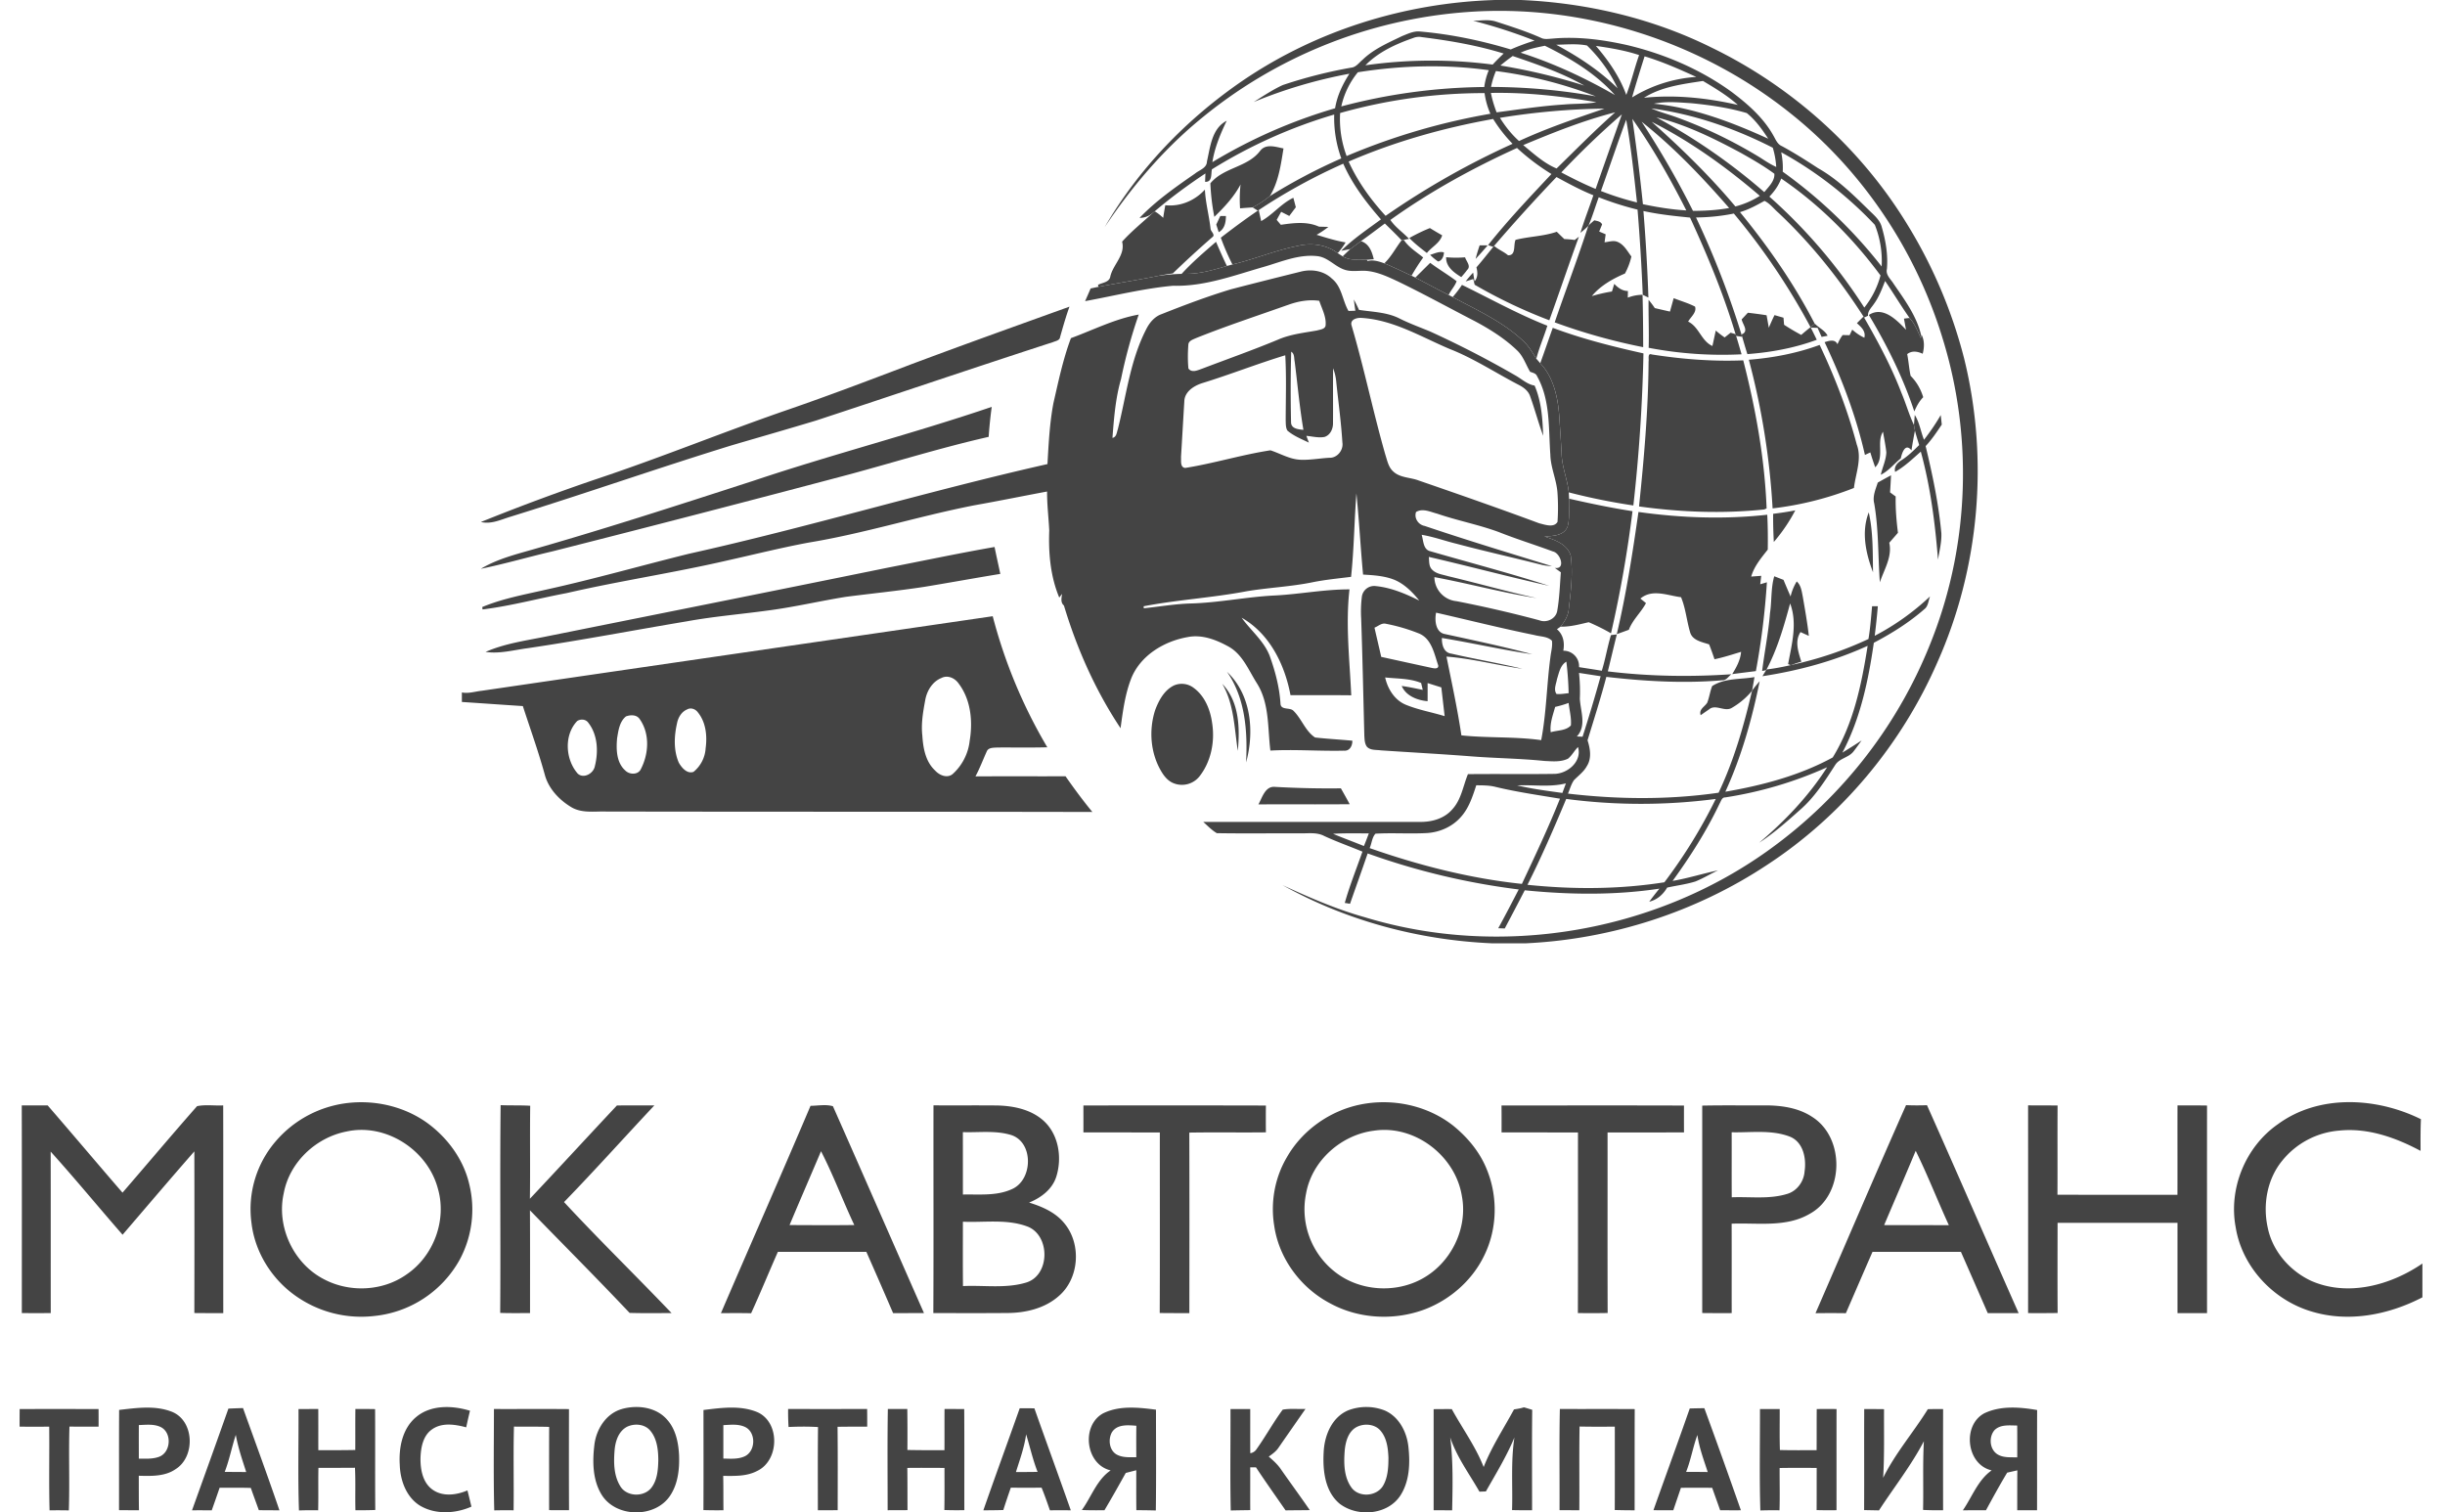
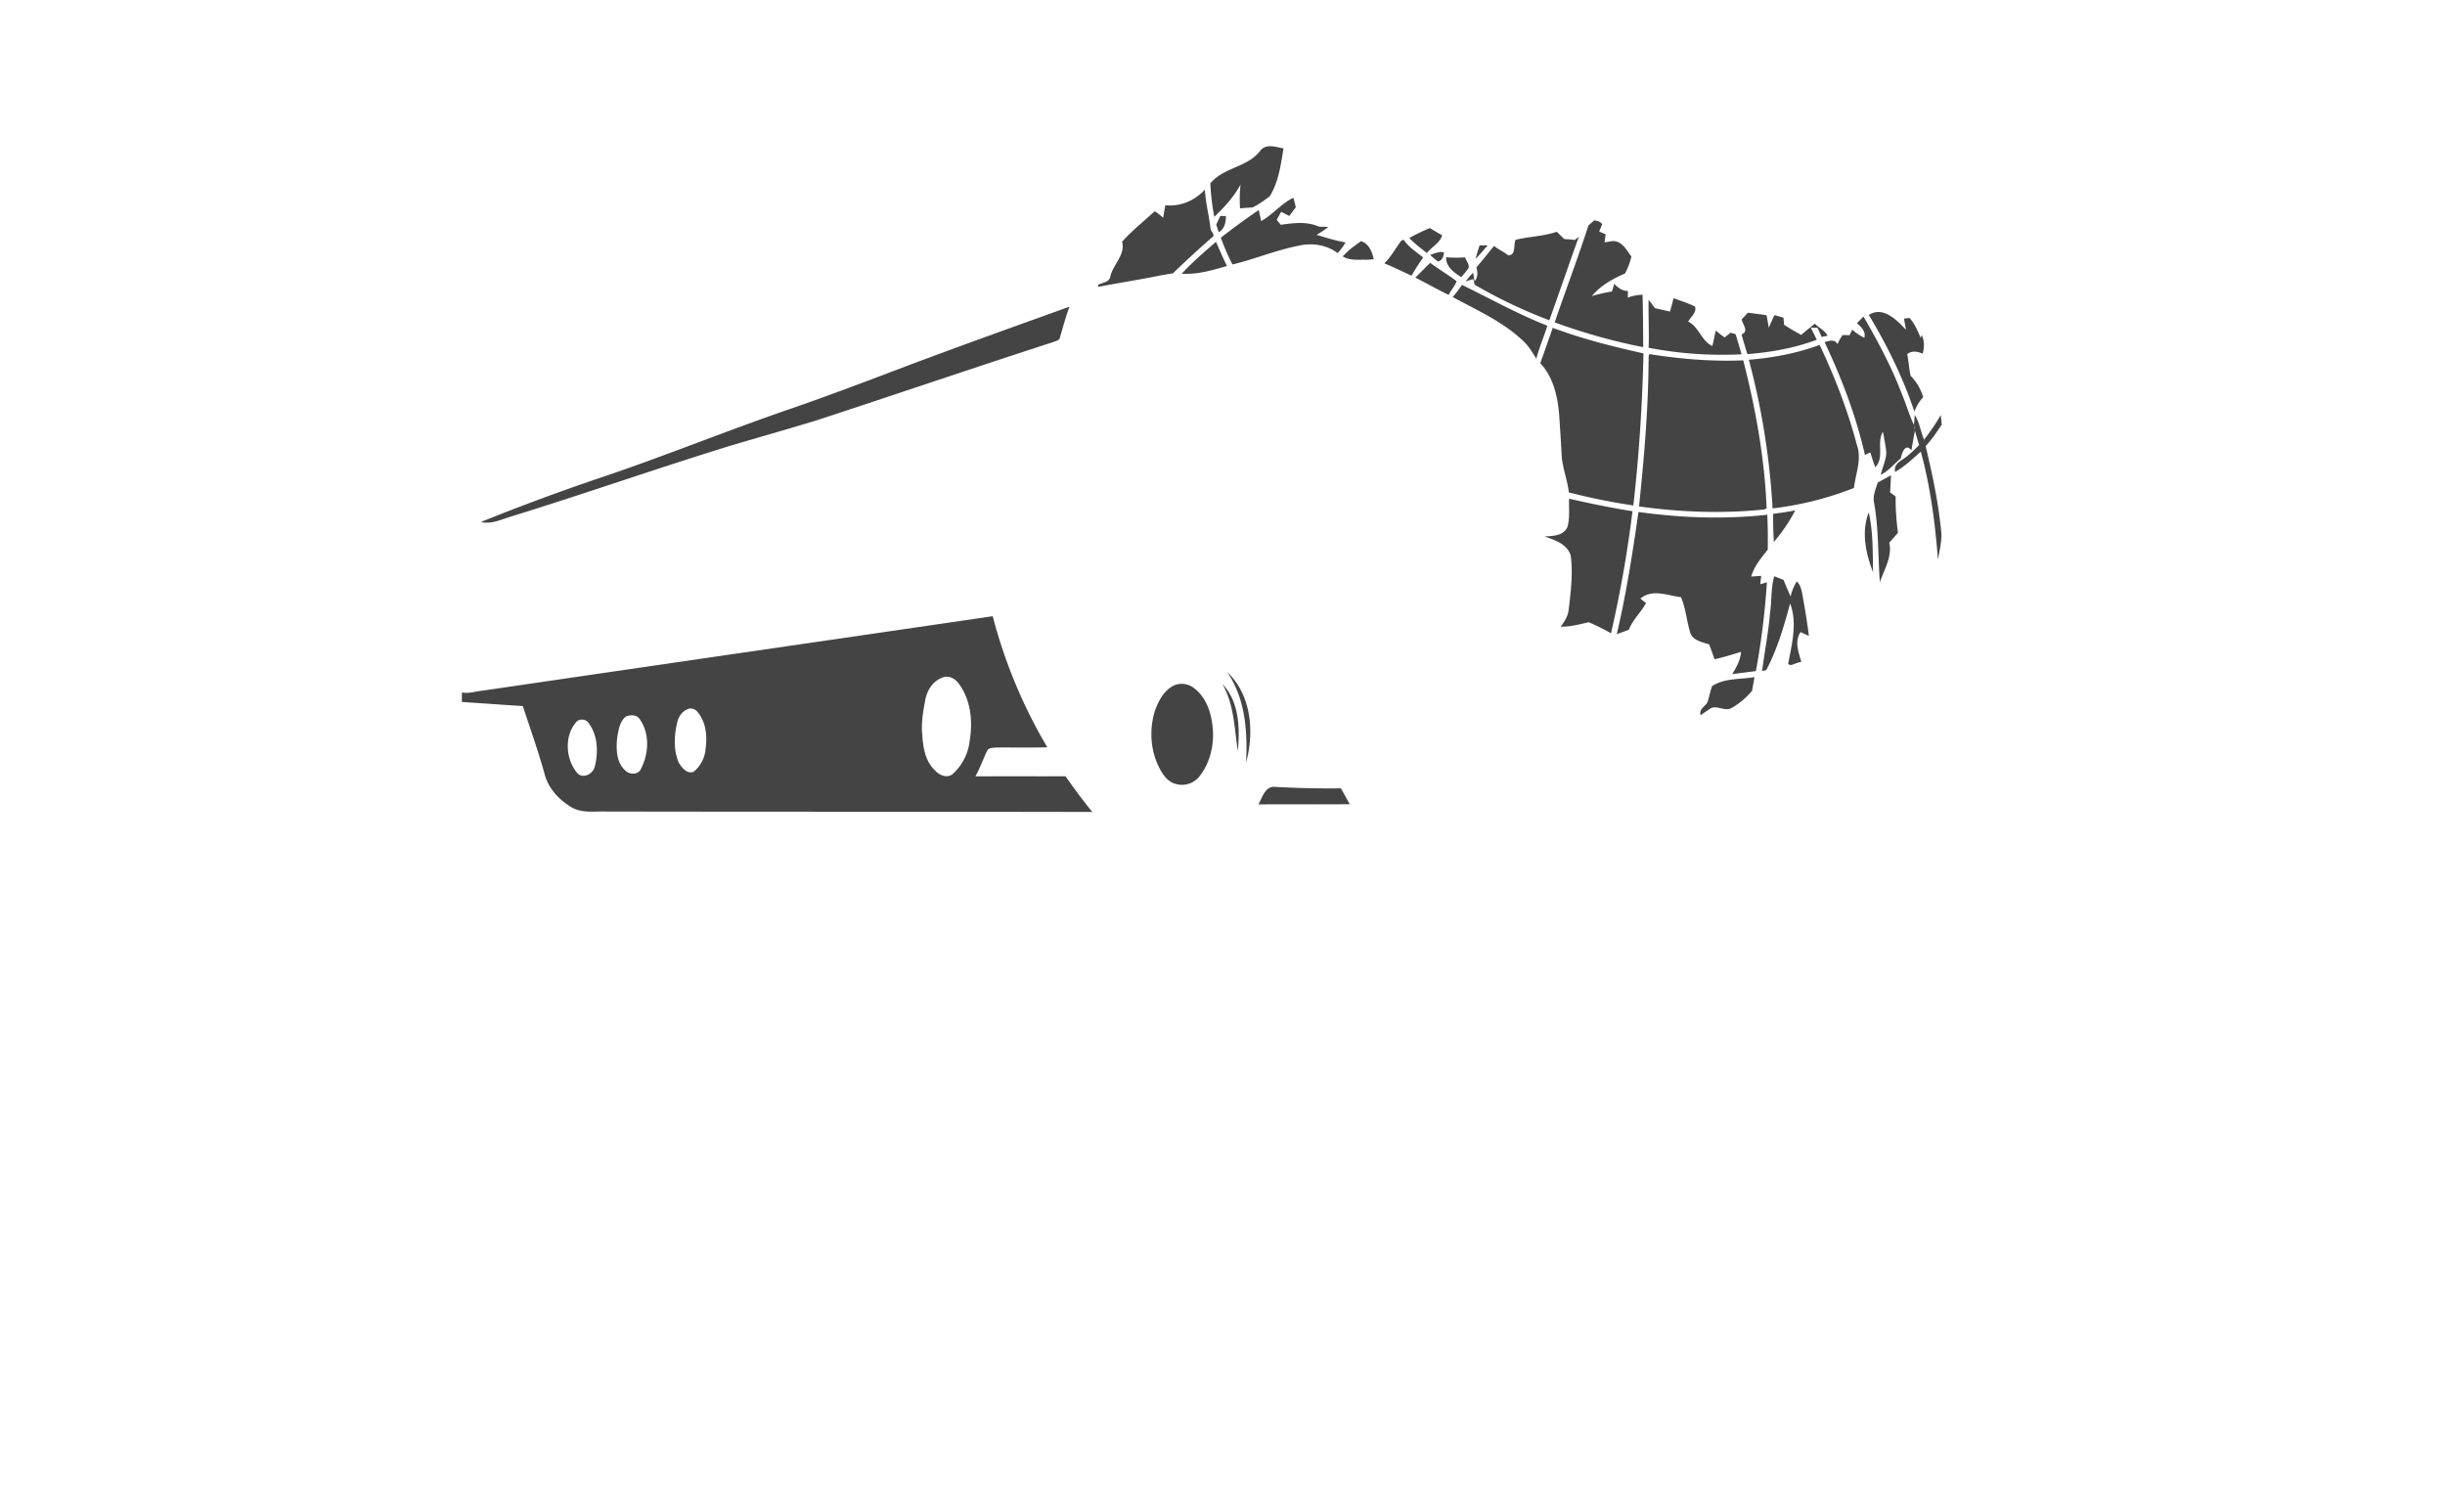
<svg xmlns="http://www.w3.org/2000/svg" width="97" height="60" fill="none">
-   <path d="M13.362 43.83c1.233-.264 2.58-.013 3.606.733.794.586 1.417 1.433 1.645 2.402a4.207 4.207 0 01-.367 2.994 4.374 4.374 0 01-3.386 2.248 4.503 4.503 0 01-3.154-.813c-.94-.67-1.598-1.734-1.73-2.885a4.12 4.12 0 01.968-3.238 4.426 4.426 0 012.418-1.44zm.385 1.06c-1.213.235-2.263 1.22-2.49 2.449-.296 1.317.377 2.772 1.572 3.399 1.018.55 2.345.497 3.295-.174 1.08-.727 1.612-2.16 1.247-3.412-.404-1.527-2.061-2.606-3.624-2.262zm40.23-1.072c1.277-.257 2.668.038 3.693.854.558.457 1.036 1.031 1.309 1.705.449 1.08.427 2.354-.084 3.408-.463.982-1.33 1.752-2.335 2.147-1.218.47-2.644.402-3.793-.227-1.163-.61-2.032-1.78-2.217-3.087-.149-.92.024-1.89.497-2.695.611-1.082 1.715-1.86 2.93-2.105zm.546 1.037c-1.299.156-2.468 1.18-2.705 2.482a3.154 3.154 0 001.147 3.125c.968.762 2.39.86 3.464.264 1.141-.626 1.815-2 1.566-3.286-.26-1.587-1.864-2.82-3.472-2.585zm35.834-.245c1.634-1.21 3.929-1.08 5.688-.209-.019.419-.016.839-.014 1.257-.986-.529-2.099-.924-3.234-.804a3.238 3.238 0 00-2.253 1.191c-.601.73-.777 1.742-.578 2.653.185.928.868 1.714 1.714 2.112 1.456.647 3.161.182 4.424-.683v1.341c-1.335.694-2.934 1.01-4.398.562-1.516-.448-2.758-1.767-3.01-3.342-.289-1.532.386-3.182 1.66-4.078zM.863 43.855c.343-.002.685 0 1.027-.002.996 1.15 1.976 2.314 2.97 3.463.988-1.142 1.96-2.3 2.958-3.432.337-.07.692-.012 1.037-.03.006 2.747 0 5.495.003 8.242-.383-.002-.766 0-1.148-.005.005-2.138.005-4.275 0-6.413-.96 1.095-1.9 2.204-2.847 3.307-.957-1.095-1.88-2.22-2.853-3.298.005 2.135 0 4.27.003 6.406a87.69 87.69 0 01-1.147 0c0-2.747.005-5.492-.003-8.239zm18.981 8.231c.022-2.747-.014-5.496.017-8.242.39.017.783 0 1.174.024-.017 1.229.005 2.46-.012 3.689 1.157-1.227 2.297-2.47 3.452-3.7.494-.005.99 0 1.486-.004-1.198 1.276-2.365 2.58-3.584 3.836 1.388 1.497 2.854 2.924 4.265 4.403-.556.002-1.11.01-1.664-.006-1.299-1.375-2.636-2.714-3.953-4.07.007 1.36.003 2.718.003 4.078-.395-.002-.79.006-1.184-.008zm12.312-8.216c.292-.001.608-.067.889.017 1.21 2.732 2.405 5.473 3.612 8.207-.41 0-.818 0-1.225.002-.35-.813-.703-1.624-1.062-2.433-1.17.001-2.34.004-3.509 0-.358.81-.693 1.63-1.062 2.437-.4-.01-.8-.006-1.198-.003 1.18-2.745 2.388-5.477 3.555-8.227zm.416 1.802c-.414.977-.837 1.95-1.248 2.929.856.004 1.712.01 2.568-.001-.457-.969-.829-1.978-1.32-2.928zm4.462-1.82c.847.006 1.694-.004 2.542.005.623.016 1.283.15 1.773.56.642.535.8 1.485.56 2.255-.156.508-.608.847-1.082 1.037.532.164 1.07.398 1.422.851.659.821.563 2.165-.244 2.857-.553.49-1.314.67-2.038.673-.98.009-1.96.003-2.939.004.014-2.748.001-5.494.006-8.242zm1.166 1.062l.001 2.476c.652-.014 1.345.066 1.955-.219.835-.373.857-1.893-.075-2.152-.61-.177-1.256-.083-1.88-.105zm.001 3.554c0 .851-.006 1.703.003 2.554.824-.04 1.676.102 2.48-.132.994-.269.996-1.923.04-2.244-.809-.29-1.684-.139-2.523-.178zm4.781-4.612c2.413 0 4.827-.004 7.24.003a43.34 43.34 0 000 1.064c-1.013.012-2.026-.007-3.039.01.008 2.388.005 4.776.002 7.163-.392-.002-.784 0-1.176-.006.012-2.388.002-4.775.005-7.163l-3.032-.001c.002-.357 0-.714 0-1.07zm16.588 0c2.412.002 4.825-.005 7.238.004 0 .354-.002.71.001 1.065-1.01.004-2.022.001-3.033.002.003 2.388-.005 4.776.004 7.163a35.77 35.77 0 01-1.181.002c.009-2.387.002-4.776.004-7.164-1.01-.003-2.022 0-3.032-.003.002-.356.002-.713-.002-1.07zm7.962.006c.831-.017 1.662-.004 2.493-.009.646 0 1.325.094 1.874.46 1.304.828 1.27 3.083-.093 3.837-.94.557-2.07.355-3.107.397.004 1.181 0 2.364.002 3.547-.391.002-.78.002-1.169-.003v-8.229zM68.7 44.92c.004.86-.003 1.72.003 2.58.726-.03 1.476.084 2.184-.13.4-.11.678-.492.706-.899.076-.51-.05-1.163-.583-1.377-.735-.284-1.543-.155-2.31-.174zm3.326 7.179c1.197-2.752 2.374-5.514 3.592-8.255.276.012.553.013.831.002 1.225 2.743 2.419 5.501 3.636 8.249H78.86c-.354-.81-.708-1.621-1.064-2.43h-3.509c-.354.81-.704 1.622-1.056 2.433a41.436 41.436 0 00-1.206 0zm3.975-6.444c-.41.986-.835 1.965-1.252 2.947.855.006 1.71 0 2.568.005-.45-.98-.84-1.986-1.316-2.952zm4.458-1.803c.39.005.78.002 1.171.005-.008 1.18.001 2.36-.005 3.54 1.587.007 3.173.002 4.76.003.004-1.182-.002-2.364.002-3.545.39 0 .78-.003 1.172.004-.002 2.746 0 5.491 0 8.237h-1.172v-3.582H81.63c-.002 1.192-.006 2.385.002 3.576-.392.006-.782.006-1.172.004.002-2.748.001-5.494 0-8.242zm-20.002 11.98c.11.03.215.064.33.098-.015 1.328-.004 2.656-.005 3.985-.266.002-.53 0-.794-.006.03-.96-.054-1.926.093-2.88-.311.748-.734 1.437-1.132 2.14l-.255.009c-.404-.71-.902-1.372-1.16-2.154.121.96.096 1.928.077 2.893l-.735-.002c0-1.337.002-2.673 0-4.01.239-.003.479-.004.72-.003.42.767.944 1.481 1.265 2.299.315-.805.794-1.528 1.203-2.285.13-.023.263-.04.393-.084zM.78 55.901c1.043-.004 2.086-.002 3.13 0 .002.232.002.466.001.698-.386.002-.77.002-1.156-.003-.034 1.108.012 2.217-.024 3.325a19.51 19.51 0 00-.765-.002c-.029-1.107-.002-2.214-.014-3.32-.392.003-.784.003-1.174 0-.001-.232 0-.465.002-.698zm3.946.034c.682-.077 1.406-.186 2.066.063.919.337.974 1.787.176 2.286-.425.296-.97.275-1.462.263.002.455-.001.911.007 1.368a71.7 71.7 0 01-.791-.004c.002-1.325-.003-2.65.004-3.976zm.782.601c-.002.444-.001.888 0 1.332.27.001.55.022.807-.075.47-.177.514-.961.057-1.18-.27-.127-.577-.086-.864-.077zm3.552-.652c.194-.01.388-.017.581-.022.485 1.35.982 2.697 1.445 4.056l-.817-.005c-.106-.295-.216-.588-.318-.883-.413-.013-.826-.005-1.238-.007-.102.3-.206.598-.313.896a40.79 40.79 0 00-.782-.002c.483-1.344.969-2.687 1.443-4.033zm-.146 2.511c.284 0 .57.002.854.005-.157-.487-.324-.971-.413-1.476-.159.485-.255.992-.44 1.471zm2.929-2.495l.784-.001c.003.545 0 1.09.002 1.634.489 0 .978.002 1.466-.008.003-.542-.002-1.085.004-1.627.26-.001.52 0 .782.005.008 1.334-.004 2.668.007 4.002-.262.01-.525.012-.787.01-.015-.56.01-1.124-.018-1.685-.484.004-.968.004-1.45.003-.012.562.003 1.123-.01 1.684-.254-.004-.51-.003-.762.006-.046-1.34-.011-2.682-.018-4.022zm4.646.336c.586-.512 1.452-.483 2.157-.268-.054.22-.103.438-.15.658-.438-.117-.96-.2-1.353.079-.359.246-.445.715-.46 1.122-.01.461.082 1 .49 1.28.403.28.943.205 1.372.022.055.214.106.427.158.643-.645.285-1.447.326-2.062-.052-.531-.344-.762-.997-.781-1.605-.042-.672.096-1.419.629-1.88zm3.107-.337c.992.004 1.985-.006 2.977.004-.002 1.337-.005 2.674.002 4.01-.264.002-.528 0-.79-.002.001-1.1-.003-2.201.002-3.302-.466-.016-.931-.004-1.397-.012-.029 1.106 0 2.213-.014 3.32a22.564 22.564 0 00-.768.003c-.034-1.34-.013-2.681-.012-4.021zm5.072.001c.609-.172 1.357-.083 1.792.415.347.381.454.91.48 1.409.02.537-.035 1.105-.327 1.57-.576.948-2.19.94-2.757-.015-.346-.582-.354-1.295-.276-1.948.07-.622.46-1.25 1.088-1.43zm.214.701c-.338.173-.466.566-.498.92-.04.479-.04.999.215 1.424.244.44.946.465 1.247.073.236-.311.262-.72.271-1.097-.004-.397-.048-.832-.31-1.152-.217-.273-.624-.309-.925-.168zm3.028-.663c.701-.085 1.45-.194 2.125.081.921.394.89 1.917.006 2.336-.415.22-.897.201-1.35.197.011.454.004.908.01 1.363-.266.004-.53.002-.794-.006.007-1.323.002-2.648.002-3.971zm.787.6v1.327c.29.005.598.035.868-.099.427-.222.428-.968-.024-1.162-.266-.117-.564-.079-.844-.065zm2.57-.639c1.044 0 2.09.003 3.134-.002.004.235.004.468.003.703-.392 0-.784-.002-1.176.005.011 1.102.006 2.204.005 3.307a42.98 42.98 0 01-.786.002c0-1.1-.007-2.2.006-3.299-.39-.025-.78-.02-1.169-.003a9.67 9.67 0 01-.017-.713zm3.956 0h.772c.007.54.008 1.083.004 1.625.49.01.98.01 1.47.01.004-.546-.001-1.091.003-1.637l.781.004c.01 1.337.002 2.674.005 4.01-.266.006-.53.004-.793-.005.01-.557.005-1.113.005-1.67-.492-.002-.983-.006-1.474 0 .007.558.004 1.116.007 1.675l-.788.003c0-1.338-.014-2.677.008-4.015zm5.232-.029c.193 0 .387 0 .582.002.477 1.35.97 2.694 1.444 4.045a56.995 56.995 0 00-.828 0c-.105-.302-.209-.603-.331-.898a46.78 46.78 0 01-1.22 0c-.103.295-.203.59-.298.887-.265.009-.53.01-.792.012.472-1.353.965-2.697 1.443-4.048zm.254 1.033c-.07.515-.25 1.003-.404 1.497.285 0 .572-.003.859-.006-.191-.486-.302-.995-.455-1.491zm3.045-.827c.65-.326 1.411-.24 2.107-.15 0 1.333.012 2.665-.006 3.998-.26-.008-.516-.01-.773-.012-.006-.528-.003-1.056-.003-1.584l-.417.107c-.277.496-.555.992-.845 1.48-.3.002-.6.004-.897-.009.379-.522.59-1.197 1.142-1.572-.994-.232-1.179-1.768-.308-2.258zm.357.748c-.15.274-.11.689.17.869.239.144.528.117.799.12-.002-.417-.004-.834.002-1.25-.334-.026-.767-.068-.97.261zm4.706-.924h.783c.002.584-.003 1.168.002 1.752a.347.347 0 00.238-.145c.367-.515.673-1.073 1.048-1.582.296-.054.603-.016.904-.029-.356.513-.714 1.023-1.068 1.536-.098.15-.247.253-.389.355.177.154.355.312.486.508.377.54.768 1.072 1.142 1.615-.321.005-.641.005-.96.01-.395-.568-.794-1.132-1.176-1.708h-.228c.004.565-.003 1.131.002 1.698-.259.004-.517.007-.774.014-.029-1.34-.005-2.682-.01-4.023zm4.681.047a2.013 2.013 0 011.428.006c.582.246.9.878.953 1.482.068.64.037 1.341-.323 1.897-.506.774-1.699.865-2.405.327-.589-.488-.677-1.323-.638-2.036.026-.67.327-1.408.985-1.676zm.37.645c-.363.156-.482.579-.518.937-.04.5-.041 1.057.264 1.483.294.41.996.36 1.254-.066.197-.337.215-.744.215-1.125-.015-.362-.062-.754-.299-1.044-.211-.271-.616-.317-.917-.185zm8.016-.695c.99.006 1.98-.002 2.97.005-.006 1.338-.001 2.676-.004 4.015a30.333 30.333 0 01-.788-.011c.005-1.103.002-2.205.002-3.308-.467.004-.933.006-1.398-.004-.019 1.107-.002 2.213-.01 3.32-.262 0-.524 0-.785-.003.007-1.337-.016-2.676.013-4.014zm5.152-.019c.192-.006.385-.009.58-.012a284.18 284.18 0 011.45 4.05c-.276.002-.55 0-.823-.001-.104-.298-.212-.593-.316-.89a75.504 75.504 0 00-1.24 0c-.1.296-.203.593-.302.89-.264.002-.527.002-.788-.003.477-1.346.97-2.686 1.44-4.034zm-.143 2.516c.284 0 .57 0 .857.005-.157-.484-.338-.963-.41-1.47-.175.476-.258.988-.447 1.465zm2.93-2.493c.26-.002.52-.002.783 0 .003.541-.01 1.083.008 1.625.485.013.97.006 1.456.007.004-.544 0-1.089.005-1.633.26-.002.523-.003.786 0-.004 1.337 0 2.675-.002 4.013-.263.004-.527.003-.789-.004.004-.559.002-1.116.003-1.673-.49-.003-.981-.006-1.47.003-.003.56.013 1.118-.005 1.678a16.471 16.471 0 00-.76.006c-.041-1.34-.012-2.681-.015-4.022zm4.137-.001c.26 0 .523.002.785.005-.006.908.019 1.817-.035 2.724.48-.975 1.202-1.802 1.773-2.723.2-.006.402-.007.606-.004-.004 1.337-.002 2.675-.001 4.012-.266.004-.53.002-.794-.012.02-.909-.018-1.818.032-2.725-.506.967-1.187 1.83-1.781 2.743l-.59-.011c.006-1.337-.002-2.673.004-4.01zm4.782.16c.645-.301 1.395-.238 2.077-.12-.007 1.325.001 2.65-.004 3.976l-.786-.002c.002-.528-.002-1.055.005-1.582l-.404.092c-.294.488-.567.989-.84 1.49l-.918.003c.37-.534.596-1.2 1.143-1.584-1.011-.227-1.18-1.813-.273-2.274zm.384.679c-.236.278-.194.773.133.966.233.136.511.103.771.114 0-.422.002-.844-.002-1.265-.304-.001-.666-.053-.902.185zM59.271.001h1.09c2.607.116 5.202.726 7.544 1.888 3.153 1.53 5.874 3.952 7.715 6.938a19.228 19.228 0 012.299 5.381c.987 3.99.62 8.307-1.056 12.063-1.42 3.255-3.785 6.1-6.762 8.044-2.829 1.873-6.17 2.945-9.557 3.108h-1.367c-2.891-.129-5.764-.895-8.296-2.308 1.066.49 2.143.962 3.275 1.277 5.374 1.635 11.462.606 16.019-2.671a18.502 18.502 0 006.528-8.499c1.427-3.734 1.553-7.944.376-11.762-1.06-3.505-3.182-6.69-6.053-8.97C67.44 1.62 62.76.137 58.176.48a18.734 18.734 0 00-10.628 4.309c-1.45 1.205-2.675 2.66-3.723 4.223 1.343-2.312 3.244-4.28 5.443-5.79C52.203 1.214 55.724.116 59.271.002zM29.872 19.08c3.135-1.053 6.343-1.873 9.473-2.939a17.63 17.63 0 00-.122 1.19c-1.85.42-3.662.984-5.491 1.48a1097.18 1097.18 0 01-11.827 3.066c-.945.22-1.878.494-2.829.689.515-.31 1.094-.492 1.668-.655 3.066-.865 6.097-1.85 9.128-2.831zm5.318 3.447c1.422-.278 2.84-.577 4.267-.827.072.357.153.71.228 1.068-1.014.165-2.024.351-3.038.517-1.027.156-2.062.26-3.091.393-1.044.168-2.076.413-3.126.547-1.056.144-2.122.232-3.172.423-2.11.353-4.21.756-6.327 1.068-.552.072-1.106.23-1.667.147.726-.32 1.525-.438 2.3-.591 4.542-.913 9.085-1.819 13.625-2.745z" fill="#444" />
-   <path d="M58.445.824c.3-.002.61-.064.903.031.604.196 1.21.388 1.79.647.133.069.285.039.429.031 1.007-.096 2.021.038 3.003.259 1.471.352 2.89.959 4.118 1.846.64.48 1.263 1.022 1.66 1.727.094.158.16.355.345.432.494.268.968.57 1.438.877.75.425 1.371 1.032 1.983 1.632.21.211.468.405.543.71.156.535.249 1.097.202 1.654-.057.237.151.402.263.584.443.647.93 1.296 1.102 2.078l-.021.08c-.122-.28-.239-.57-.446-.798-.338-.478-.638-.983-.97-1.467-.125.322-.249.65-.457.93-.095.139-.236.266-.22.449l-.155.072-.025-.04c-.958-1.49-2.07-2.887-3.362-4.105-.188-.159-.343-.378-.566-.484-.313.172-.627.347-.972.446 1.127 1.376 2.15 2.848 2.966 4.43-.041.034-.126.1-.167.135a26.607 26.607 0 00-3.043-4.508 7.794 7.794 0 01-1.5.155 34.757 34.757 0 011.832 4.735c-.06-.01-.18-.026-.24-.034l-.023-.071c-.475-1.588-1.113-3.122-1.806-4.625-.62-.062-1.24-.126-1.85-.261a72.53 72.53 0 01.198 3.434l-.225-.11a80.097 80.097 0 00-.206-3.379 12.01 12.01 0 01-1.54-.49c-.136.372-.248.754-.403 1.119l-.01.018a4.385 4.385 0 01-.313.274c.154-.503.345-.992.514-1.49-.506-.203-.985-.464-1.464-.723a69.407 69.407 0 00-2.508 2.77l-.206-.069c.781-.985 1.654-1.902 2.514-2.821a8.862 8.862 0 01-1.366-1.033c-1.755.798-3.456 1.731-5.024 2.855.197.292.5.494.741.75l-.21.04-.085.018c-.214-.23-.44-.448-.665-.667-.314.235-.627.471-.946.7a26.47 26.47 0 00-.424.315l-.365.069c.478-.474 1.04-.85 1.58-1.247-.584-.672-1.134-1.387-1.495-2.21a22.754 22.754 0 00-3.354 1.84l-.036.023-.206-.129c.246-.12.47-.279.685-.449a22.307 22.307 0 012.833-1.495 4.71 4.71 0 01-.281-1.74 19.722 19.722 0 00-4.852 2.174c-.043.195.024.508-.27.496.002-.083.009-.25.013-.333-.7.463-1.374.96-2.013 1.503l-.047.038a.815.815 0 01-.554.223c.65-.68 1.43-1.224 2.202-1.76.171-.14.468-.216.472-.48.133-.577.192-1.312.784-1.614-.251.523-.478 1.064-.569 1.642a20.527 20.527 0 014.869-2.138c.08-.496.298-.95.568-1.37a18.987 18.987 0 00-3.796 1.122c.376-.238.748-.487 1.153-.673a18.706 18.706 0 012.718-.691c.191-.019.302-.193.44-.305.443-.433 1.019-.677 1.567-.943.226-.09.459-.208.709-.186 1.224.106 2.433.357 3.61.713a8.38 8.38 0 01.945-.35 20.385 20.385 0 00-2.436-.788zm-2.372.681c-.691.24-1.385.555-1.903 1.085a18.735 18.735 0 015.049-.028c.138-.152.286-.296.435-.438-1.057-.328-2.15-.513-3.246-.651a.583.583 0 00-.335.032zm5.666.27c.88.472 1.721 1.024 2.436 1.728a5.786 5.786 0 00-1.215-1.698c-.398-.08-.816-.037-1.221-.03zm-1.41.316c1.305.417 2.553 1 3.74 1.68-.761-.855-1.762-1.455-2.78-1.956-.326.068-.658.13-.96.276zm2.986-.269c.498.58.942 1.219 1.204 1.943.201-.516.323-1.059.509-1.58-.556-.184-1.135-.282-1.713-.363zm-3.79.778a23.42 23.42 0 013.328.795c-.89-.507-1.87-.841-2.838-1.173-.17.119-.333.245-.49.378zm5.72-.365c-.17.542-.34 1.084-.496 1.63a5.543 5.543 0 012.547-.813c-.67-.305-1.344-.605-2.051-.817zm-11.375.632a3.234 3.234 0 00-.657 1.355 22.872 22.872 0 015.672-.77 2.62 2.62 0 01.179-.667c-1.722-.24-3.479-.19-5.194.082zm5.477-.048a3.208 3.208 0 00-.193.63c1.392.004 2.785.126 4.155.374a16.968 16.968 0 00-3.962-1.004zm5.875 1.06c1.247-.128 2.504.006 3.722.283-.418-.374-.902-.663-1.382-.95-.798.123-1.645.225-2.34.667zm-12.055.605c-.035.58.054 1.162.257 1.706a25.928 25.928 0 015.704-1.677 3.015 3.015 0 01-.231-.819 20.99 20.99 0 00-5.73.79zm5.982-.797c.05.264.13.519.225.77.89-.115 1.78-.255 2.678-.311.427-.039.86-.016 1.283-.09-1.381-.242-2.783-.395-4.186-.369zm6.466.428c1.585.156 3.095.733 4.535 1.388-.24-.37-.504-.739-.85-1.017-.717-.211-1.464-.32-2.207-.392-.492-.03-.992-.083-1.478.02zm-6.108.56c.211.338.46.654.757.92 1.1-.509 2.248-.896 3.393-1.287a28.03 28.03 0 00-4.15.367zm6.007-.373c.322.142.666.229.997.349 1.16.42 2.276.962 3.328 1.606.203.132.407.266.629.366a3.386 3.386 0 00-.136-.762c-1.51-.77-3.134-1.334-4.818-1.56zM60.43 5.757c.414.34.828.722 1.324.927.767-.75 1.521-1.516 2.326-2.228-1.253.32-2.459.803-3.65 1.301zm1.512 1.084c.445.236.896.461 1.361.654.345-.987.695-1.972 1.041-2.958a33.074 33.074 0 00-2.402 2.304zm3.77-2.186a23.652 23.652 0 014.282 2.967c.17-.21.425-.447.399-.73-.419-.309-.874-.569-1.326-.825-1.068-.574-2.174-1.12-3.355-1.412zM53.504 6.41c.361.795.877 1.51 1.467 2.153a31.708 31.708 0 015.037-2.858 5.776 5.776 0 01-.77-.985c-1.966.352-3.9.897-5.734 1.69zm10.01 1.167c.466.185.945.334 1.43.455-.12-1.097-.236-2.195-.428-3.283-.347.937-.665 1.886-1.002 2.828zm1.245-2.861a80.7 80.7 0 01.42 3.385c.568.119 1.142.213 1.722.247-.635-1.255-1.33-2.483-2.142-3.632zm.369.114a35.134 35.134 0 012.037 3.536c.48-.001.962-.028 1.435-.114-1.068-1.225-2.195-2.412-3.472-3.422zm.398.003c1.178 1.046 2.309 2.15 3.322 3.358.343-.089.67-.23.97-.421-1.319-1.129-2.739-2.155-4.292-2.937zm5.14 1.207c.052.254.074.513.06.772a19.138 19.138 0 013.924 3.76 3.857 3.857 0 00-.27-1.652 15.123 15.123 0 00-3.715-2.88zm0 1.043c-.102.272-.27.51-.47.717a21.074 21.074 0 013.766 4.403c.3-.376.52-.81.643-1.275-1.094-1.48-2.414-2.806-3.939-3.845z" fill="#444" />
-   <path d="M51.484 9.756c.543-.133 1.132-.054 1.586.286.065.043.13.086.197.127.284.18.636.122.955.137a.599.599 0 00.038.05c.223-.059.45.016.66.09.365.154.721.324 1.08.492l.15.074c.44.228.877.467 1.322.69l.16.082c.968.525 2 .98 2.804 1.75.216.197.36.454.515.698l.155.178c.524.552.696 1.344.752 2.081.033.514.071 1.029.095 1.544.024.512.231.991.285 1.5l.012.249c-.013.365.035.741-.057 1.099-.143.377-.584.38-.921.4.41.137.901.296 1.043.757.093.698.006 1.408-.076 2.105-.02.27-.16.51-.327.716l-.144.102c.254.215.311.538.252.853a.614.614 0 01.625.651c.301.048.603.092.903.143.145-.466.222-.948.363-1.414l.233-.027c-.122.488-.236.977-.357 1.466 1.625.199 3.269.224 4.902.114-.11.079-.19.233-.338.237-1.54.134-3.09.043-4.623-.133-.223.846-.49 1.68-.746 2.516.105.326.172.715-.026 1.022-.122.227-.336.38-.512.56-.112.16-.162.356-.238.533 1.983.232 3.998.251 5.975-.035.61-1.286 1.004-2.66 1.326-4.042l.004-.01a5 5 0 01.3-.37c-.304 1.502-.721 2.987-1.362 4.383 1.47-.253 2.944-.642 4.26-1.36.824-1.335 1.145-2.898 1.385-4.428-1.322.604-2.738.986-4.173 1.205.048-.08.096-.16.145-.238l.018-.03c.321-.038.64-.098.954-.171l.06-.014a14.293 14.293 0 003.029-1.023c.073-.43.103-.866.144-1.3h.228a28.1 28.1 0 01-.124 1.173 9.777 9.777 0 002.195-1.564c-.068.171-.068.393-.23.511-.605.53-1.29.957-2 1.33-.217 1.498-.532 3.01-1.248 4.358.257-.157.51-.317.763-.483-.108.148-.213.3-.326.442-.19.241-.555.265-.721.53-.412.638-.825 1.293-1.406 1.791-.515.46-1.035.921-1.614 1.297 1.03-.869 1.972-1.858 2.7-2.998a15.539 15.539 0 01-4.042 1.197c-.137-.005-.165.146-.221.237-.515 1.086-1.163 2.104-1.868 3.076.609-.104 1.198-.292 1.802-.418-.303.14-.587.316-.896.44-.365.114-.748.16-1.122.243-.16.273-.397.484-.711.56.129-.176.264-.348.403-.518-1.767.267-3.566.242-5.342.065-.26.506-.526 1.01-.793 1.515l-.258-.01c.28-.508.545-1.023.812-1.538a27.994 27.994 0 01-5.993-1.429c-.228.667-.468 1.332-.7 1.998a5.002 5.002 0 00-.208-.034c.195-.692.464-1.359.701-2.035-.503-.209-1.017-.391-1.512-.619-.296-.16-.64-.099-.961-.108-1.101-.004-2.203.013-3.303-.006-.204-.118-.365-.293-.54-.447 2.866.002 5.732 0 8.598 0 .468.008.967-.131 1.282-.498.358-.386.428-.926.621-1.396 1.143-.014 2.288.007 3.431-.011.529-.008 1.105-.499.936-1.065-.146.142-.238.335-.398.462-.288.141-.624.104-.934.09-1.002-.103-2.01-.107-3.013-.191-1.159-.088-2.32-.151-3.478-.229-.184-.027-.408.006-.548-.14-.096-.126-.096-.29-.106-.44-.04-1.553-.072-3.107-.126-4.66a4.678 4.678 0 01.029-.864.492.492 0 01.546-.414c.613.059 1.185.305 1.731.574-.268-.33-.579-.648-.976-.818-.398-.162-.832-.187-1.254-.212-.101-1.073-.157-2.15-.264-3.22-.086 1.1-.094 2.21-.212 3.31-.509.064-1.02.112-1.525.214-.866.178-1.754.212-2.627.359-1.35.257-2.727.334-4.078.594l.007.08c.613-.063 1.22-.17 1.837-.19 1.14-.027 2.263-.27 3.402-.32.976-.054 1.943-.243 2.921-.24-.16 1.4.007 2.803.07 4.202-.803-.009-1.607-.004-2.41-.005-.226-1.212-.83-2.445-1.938-3.072.363.508.878.915 1.111 1.508.22.614.39 1.249.43 1.902.015.262.354.143.502.27.334.318.479.814.87 1.071.49.056.986.08 1.479.128.003.2-.103.417-.337.395-.971.023-1.944-.057-2.915-.004-.112-.898-.032-1.876-.536-2.671-.331-.522-.573-1.165-1.15-1.469-.48-.262-1.03-.472-1.586-.364-.925.16-1.846.704-2.229 1.593-.261.643-.35 1.34-.443 2.024-.994-1.495-1.73-3.15-2.246-4.867-.144-.122-.094-.301-.075-.463l-.111.147c-.35-.84-.431-1.76-.397-2.661-.025-.516-.09-1.03-.086-1.546-.959.178-1.914.374-2.874.544-2.206.43-4.357 1.114-6.576 1.48-1.08.2-2.145.468-3.215.706-2.12.492-4.275.811-6.397 1.3-1.112.209-2.21.509-3.334.648l-.013-.095c.803-.336 1.662-.491 2.507-.685 1.913-.42 3.796-.96 5.698-1.43 4.77-1.06 9.452-2.481 14.219-3.557.047-.81.086-1.624.237-2.42.2-.868.381-1.742.694-2.576.89-.326 1.751-.768 2.69-.935a20.155 20.155 0 00-.703 2.56c-.22.76-.28 1.548-.34 2.332.166-.032.168-.217.214-.346.334-1.322.486-2.712 1.114-3.941.13-.27.332-.521.625-.624.9-.357 1.807-.699 2.734-.98.92-.24 1.842-.471 2.765-.7.43-.115.925-.046 1.253.272.399.318.417.866.659 1.283l.273-.009a13.83 13.83 0 01-.06-.445c.075.135.14.273.205.412.54.083 1.11.089 1.608.342.397.2.816.349 1.226.521a39.729 39.729 0 013.392 1.75c.242.14.455.344.74.39.272.628.316 1.318.34 1.992-.19-.516-.33-1.048-.516-1.565-.072-.22-.267-.361-.465-.461-.913-.474-1.778-1.049-2.74-1.423-1.137-.483-2.236-1.156-3.5-1.228-.17-.01-.438.06-.384.287.502 1.7.857 3.44 1.345 5.145.075.228.12.487.307.656.273.263.684.234 1.02.365 1.597.55 3.192 1.107 4.776 1.695.224.054.581.19.726-.055a8.415 8.415 0 000-1.134c-.03-.522-.272-1.006-.284-1.53-.076-1.045.006-2.167-.526-3.114-.044-.119-.175-.137-.277-.178-.173-.288-.273-.626-.528-.859-.488-.466-1.067-.829-1.66-1.146-1.023-.527-2.03-1.083-3.066-1.583-.373-.173-.754-.354-1.167-.406-.287-.04-.58.034-.863-.033-.43-.1-.715-.518-1.166-.561-.733-.08-1.426.228-2.115.426-1.178.337-2.357.786-3.603.75-1.176.107-2.327.398-3.487.61.074-.166.148-.333.219-.502.102-.023.206-.045.31-.066.781-.151 1.569-.273 2.349-.43a7.17 7.17 0 011.085-.085c.57.011 1.12-.155 1.663-.312l.219-.06c.873-.208 1.708-.561 2.59-.736zm-.4 2.345c-1.218.432-2.447.835-3.648 1.318-.116.054-.282.103-.291.256-.023.314-.027.631.003.945.135.183.362.07.53.012 1.01-.385 2.028-.743 3.025-1.158.49-.214 1.025-.27 1.546-.363.117-.037.33-.048.342-.209.03-.339-.148-.653-.252-.968-.425-.06-.855.02-1.254.168zm.141 1.852a59.246 59.246 0 00-.005 2.816c.014.245.303.266.49.284-.152-.897-.232-1.805-.346-2.707-.03-.135 0-.311-.139-.393zm-3.546 1.252c-.321.107-.678.334-.693.709-.046.737-.086 1.476-.132 2.214.012.146-.044.417.169.436 1.136-.18 2.242-.525 3.38-.699.39.127.757.353 1.178.374.388.018.773-.057 1.16-.078.313.012.564-.307.515-.608-.05-.817-.164-1.629-.247-2.443a1.923 1.923 0 00-.121-.5c-.008.72.002 1.44-.004 2.159.008.232-.1.492-.34.566-.238.044-.48-.022-.717-.044l.1.269c-.293-.142-.603-.263-.851-.476-.073-.122-.063-.269-.069-.404.001-.861.032-1.725-.017-2.585-1.114.338-2.198.768-3.311 1.11zm8.5 5.107c-.086.241.09.508.338.552 1.674.565 3.365 1.078 5.053 1.597a2.258 2.258 0 01-.395-.05c-1.13-.287-2.267-.54-3.392-.839-.462-.112-.91-.278-1.382-.355.075.23.053.588.348.653 1.57.456 3.155.868 4.712 1.372-1.598-.356-3.18-.779-4.775-1.148.017.17-.006.367.125.5.163.175.416.198.633.263 1.176.28 2.34.612 3.52.871-1.364-.211-2.7-.581-4.057-.832.002.49.382.907.87.953a48.79 48.79 0 013.294.76c.282.11.64-.05.705-.356.092-.511.107-1.033.147-1.548-.081-.06-.162-.118-.242-.175.447.074.228-.587-.07-.651-.714-.265-1.442-.49-2.15-.771-.8-.295-1.64-.453-2.445-.73-.27-.068-.57-.226-.837-.066zm.795 3.994c-.064.305-.02.791.358.85 1.157.252 2.317.496 3.46.8-1.202-.174-2.389-.45-3.588-.646-.007.258.068.581.372.621.938.216 1.888.377 2.823.602-1.007-.14-1.999-.407-3.013-.484.21 1.04.436 2.076.592 3.125 1.052.11 2.116.043 3.166.189.208-1.085.217-2.195.365-3.287.024-.219.093-.44.06-.659-.183-.176-.462-.158-.69-.222-1.309-.266-2.604-.592-3.905-.889zm-2.444.595c.087.387.18.772.267 1.159.665.146 1.33.292 1.997.436.09.02.286.06.264-.099-.157-.456-.258-1.051-.755-1.262a7.143 7.143 0 00-1.328-.39c-.166-.037-.301.1-.445.156zm7.24 2.045c-.032.187-.142.41-.02.585.16.018.32-.016.482-.03a12.562 12.562 0 00-.09-1.251c-.245.143-.292.448-.373.696zm.874-.25c.035.338.049.679.033 1.019.023.501.277 1.079-.119 1.502l.227.011a60.78 60.78 0 00.717-2.4l-.858-.132zm-7.691.18c.102.464.389.921.85 1.095.487.196 1.008.286 1.51.44l-.131-1.14-.545-.172c0 .24.002.478 0 .719-.404-.035-.854-.205-1.028-.604.281.038.558.098.836.156l-.065-.275c-.444-.186-.953-.167-1.427-.219zm6.744 1.17c-.089.327-.218.656-.175 1.003.263-.082.601-.053.8-.27.026-.3-.058-.596-.09-.892a4.271 4.271 0 01-.535.158zm.427 3.032c-.632.16-1.29.05-1.934.08.59.14 1.193.216 1.794.3l.14-.38zm-3.556.076c-.143.434-.285.885-.591 1.235-.333.395-.836.623-1.347.659-.685.04-1.374-.014-2.06.026-.14.145-.148.388-.232.572 1.956.685 3.978 1.203 6.04 1.42.524-1.117 1.054-2.233 1.51-3.38-.855-.143-1.713-.265-2.555-.468-.25-.064-.51-.061-.765-.064zm3.568.543c-.481 1.148-.974 2.293-1.537 3.405 1.805.187 3.637.183 5.432-.1a20.373 20.373 0 002.038-3.306 22.768 22.768 0 01-5.933 0zm-9.25 1.382c.404.17.818.32 1.224.485.07-.166.133-.334.196-.502-.474.002-.947-.013-1.42.017z" fill="#444" />
  <path d="M35.962 14.523c2.148-.808 4.309-1.579 6.467-2.357-.143.395-.256.8-.372 1.203-.013.14-.175.158-.277.202-3.138 1.018-6.262 2.08-9.396 3.11-1.12.34-2.248.66-3.372.991-2.928.903-5.82 1.918-8.746 2.823-.387.116-.773.313-1.187.214a86.41 86.41 0 014.663-1.73c2.547-.852 5.035-1.872 7.575-2.745 1.56-.538 3.102-1.125 4.645-1.71zm40.002 1.939c.19.3.236.66.367.985.241-.312.466-.637.663-.98l.042.377c-.199.296-.396.594-.641.854.275 1.137.514 2.285.624 3.452.016.355-.077.704-.133 1.052-.115-1.443-.298-2.886-.682-4.285-.325.286-.639.591-1.019.805-.053-.218.093-.366.258-.469.26-.163.478-.383.696-.597-.057-.192-.12-.382-.168-.576a16.784 16.784 0 01-.039-.217l.032-.4zM19.116 27.404c6.756-.99 13.513-1.97 20.268-2.957a20.152 20.152 0 002.166 5.2c-.664.018-1.328.004-1.992.009-.146.01-.353-.004-.415.165-.148.326-.274.664-.443.98 1.191-.007 2.383 0 3.573-.004.338.485.69.96 1.064 1.416-6.432-.015-12.864-.005-19.297-.018-.46-.013-.962.077-1.378-.175-.48-.289-.9-.734-1.048-1.284-.253-.92-.576-1.817-.871-2.724-.807-.052-1.612-.11-2.419-.163v-.378c.263.053.53-.04.792-.067zm18.244-.511c-.363.14-.585.506-.652.875-.087.467-.171.942-.116 1.42.031.491.126 1.025.503 1.377.166.186.47.322.692.15.381-.338.629-.82.683-1.326.13-.774.047-1.636-.442-2.277-.147-.209-.424-.338-.668-.22zm-10.094 1.25c-.227.09-.363.322-.407.554-.115.508-.14 1.066.068 1.554.112.2.33.465.588.37a1.31 1.31 0 00.48-.94c.067-.49.01-1.034-.314-1.427-.09-.125-.276-.19-.415-.112zm-2.432.279c-.257.206-.301.564-.352.868-.04.437-.029.96.321 1.274.156.166.485.185.608-.026.329-.614.381-1.423-.032-2.009-.12-.18-.363-.176-.545-.107zm-1.937.185c-.527.554-.47 1.522.024 2.085.237.215.624-.007.678-.293.148-.582.116-1.27-.28-1.753-.108-.12-.293-.125-.422-.04zm25.779-1.957c.966.907 1.096 2.376.76 3.596.062-1.234-.03-2.551-.76-3.597zm-2.103.544a.778.778 0 01.788.099c.444.326.66.876.73 1.408.111.73-.046 1.52-.51 2.107a.89.89 0 01-1.01.269c-.223-.083-.38-.272-.497-.47-.43-.72-.502-1.626-.251-2.42.142-.39.36-.802.75-.993z" fill="#444" />
  <path d="M48.492 27.13c.673.71.702 1.742.616 2.658-.14-.898-.146-1.848-.616-2.657zm1.433 4.782c.156-.277.27-.745.678-.693.863.046 1.728.068 2.594.056.118.208.236.418.35.63-1.207.012-2.415 0-3.622.007zM50 5.977c.23-.29.618-.146.92-.088-.105.647-.193 1.318-.54 1.89-.214.17-.439.329-.685.45-.167.01-.333.022-.498.037a5.418 5.418 0 01.019-.947c-.262.493-.643.899-1.04 1.284a8.76 8.76 0 01-.157-1.33c.527-.64 1.484-.63 1.98-1.296zm-3.77 2.165c.599.063 1.17-.182 1.572-.62.025.53.17 1.044.226 1.57.021.099.197.232.07.315a40.22 40.22 0 00-1.569 1.44c-.202.029-.403.06-.602.103-.78.156-1.568.278-2.349.429l-.017-.079c.172-.089.45-.098.488-.33.109-.483.605-.85.468-1.383.381-.423.828-.779 1.246-1.165l.047-.038c.124.07.232.161.337.257.025-.167.053-.333.084-.5zm3.804.629c.465-.255.793-.697 1.277-.924l.098.375c-.086.115-.174.23-.259.346l-.322-.165c-.06.106-.12.213-.178.32.04.05.122.146.164.195.499-.072 1.038-.142 1.513.074l.373.01a3.338 3.338 0 01-.467.313c.379.117.758.235 1.15.302-.09.152-.195.294-.312.425-.454-.34-1.044-.42-1.587-.286-.882.175-1.716.528-2.59.736a9.264 9.264 0 01-.461-1.062c.478-.37.966-.732 1.468-1.073l.036-.022.097.436zm-1.621-.201h.223c-.002.251-.05.51-.286.642l-.098-.303.16-.339zm14.837.17c.114.03.252.038.31.163l-.116.282.257.11-.044.317c.168-.015.347-.086.512-.017.26.105.393.37.553.582a2.66 2.66 0 01-.255.674c-.489.209-.97.48-1.314.895.262-.077.528-.139.798-.181l.091-.303c.148.153.32.283.542.282 0 .066-.004.198-.005.264.188-.072.383-.111.585-.113.02.693.023 1.385.026 2.078a23.309 23.309 0 01-3.511-.984c.437-1.278.917-2.542 1.333-3.826l.01-.019c.074-.07.15-.137.228-.203zm-7.339.702c.264-.147.536-.281.817-.394.16.098.322.195.487.288-.094.31-.415.46-.607.701-.241-.187-.485-.374-.697-.595zm4.216.073c.539-.137 1.106-.137 1.634-.321.1.097.198.195.3.29.137.005.273.016.41.037l.169-.13c-.403 1.102-.776 2.213-1.174 3.315a19.999 19.999 0 01-2.962-1.41c-.014-.056-.043-.169-.056-.226l-.302.095a4.14 4.14 0 01.298-.35l.054.35c.14-.163.127-.364.076-.558.23-.264.446-.542.668-.812l.035-.039c.166.147.38.226.551.371.328.014.204-.403.299-.612zm-4.522.019l.087-.018c.193.294.503.479.77.7a7.95 7.95 0 00-.462.722c-.359-.168-.715-.338-1.08-.492.28-.265.45-.612.685-.912zm-7.362.059c.137.323.28.643.432.96-.542.156-1.092.322-1.663.31l-.134.002c.42-.46.895-.865 1.365-1.272zm5.327.289c.14-.106.282-.211.425-.315.322.105.437.417.506.718l-.28.021c-.318-.014-.67.044-.954-.137.1-.097.2-.194.303-.287zm5.133-.148c.104-.002.21-.001.315.002-.153.183-.314.36-.476.536.044-.182.1-.362.16-.538zm-1.967.376c.178-.048.359-.152.548-.096 0 .14-.081.34-.234.359a2.212 2.212 0 01-.314-.263zm.637.094c.249.024.5.025.75.004.048.162.251.35.08.504-.07.1-.152.19-.23.281-.286-.175-.616-.41-.6-.789zm-1.223.808l.589-.585c.34.256.71.47 1.049.729-.07.199-.227.354-.316.545-.446-.222-.882-.462-1.323-.69zm1.85.29c1.124.548 2.221 1.161 3.388 1.62-.136.44-.323.863-.437 1.31-.154-.244-.298-.5-.514-.698-.805-.77-1.837-1.225-2.804-1.75.133-.153.256-.314.367-.482zm8.4.527c.281.113.577.194.847.335.076.228-.172.41-.274.594.435.21.52.771.963.968.045-.204.09-.407.133-.612.112.097.23.19.353.273l.236-.188.197.058.022.07c.076.242.144.486.216.729a15.513 15.513 0 01-3.686-.258c.019-.634-.012-1.268-.003-1.902.089.104.17.212.246.326.2.049.4.092.602.139l.148-.532zm2.697.841l.246-.263c.248.029.495.06.742.1.03.164.06.33.088.495.072-.169.145-.336.227-.501l.356.103.023.28c.22.144.448.279.681.403a9.09 9.09 0 01.369-.307l.167-.135.005-.004c.161.169.395.264.506.48-.06.01-.18.033-.238.045-.055-.12-.108-.24-.161-.36l-.269-.009c.08.16.16.321.237.483-.883.327-1.815.498-2.753.568a24.014 24.014 0 01-.231-.78c.31-.122.04-.397.005-.598zm5.046-.175c.566-.365 1.108.205 1.475.588a21.603 21.603 0 01-.082-.443l.22-.026c.208.229.325.519.447.798l.021-.08.013-.044c.119.236.105.496.042.746-.204-.093-.427-.134-.615.015.057.286.073.579.136.863.237.236.402.527.499.846-.157.161-.265.36-.353.565-.445-1.342-1.078-2.616-1.803-3.828zm-.213.064l.024.039c.557.967 1.086 1.954 1.485 2.998.177.417.297.856.493 1.266l.039.218c-.05.261-.098.524-.138.788-.245-.315-.382.112-.423.317-.268.216-.48.497-.794.651.065-.298.21-.583.22-.893-.03-.273-.087-.544-.133-.815-.267.415.073 1.03-.308 1.41a11.294 11.294 0 01-.194-.59l-.214.1c-.352-1.55-.922-3.04-1.6-4.474.175-.051.408-.136.512.083a1.71 1.71 0 01.203-.365l.276.006.106-.22c.145.128.304.24.48.32.065-.258-.124-.422-.295-.577l.261-.262zm-12.328.447c1.168.438 2.38.743 3.598 1.014a66.057 66.057 0 01-.4 6.033 24.75 24.75 0 01-2.561-.519c-.054-.508-.262-.988-.285-1.5-.025-.514-.062-1.03-.095-1.543-.056-.738-.228-1.529-.753-2.081.171-.467.33-.937.496-1.404zm7.778 1.266c.958-.076 1.908-.256 2.81-.588.602 1.273 1.113 2.592 1.474 3.955.21.565-.047 1.15-.113 1.72a12.85 12.85 0 01-3.227.81 29.27 29.27 0 00-.943-5.897zm-3.977.071c.022-.088-.053-.35.126-.281 1.199.187 2.415.284 3.63.234.492 1.922.85 3.889.927 5.874l-.096.042c-1.65.172-3.322.108-4.965-.12.197-1.91.366-3.828.378-5.749zm9.092 4.803c.175-.099.35-.195.527-.29a30.7 30.7 0 01-.038.677l.223.164c-.01.482.03.963.09 1.44l-.344.395c.124.56-.205 1.059-.374 1.57-.075-1.04-.044-2.093-.223-3.126-.074-.288.055-.562.14-.83zm-12.245.638c.833.19 1.67.365 2.516.496a47.67 47.67 0 01-.853 4.845 8.143 8.143 0 00-.884-.44c-.368.083-.738.187-1.118.176.168-.206.309-.445.328-.716.082-.697.169-1.406.076-2.105-.142-.46-.633-.62-1.043-.756.337-.02.778-.024.92-.4.093-.359.045-.735.058-1.1zm8.096.6c.293-.036.587-.078.878-.137a6.69 6.69 0 01-.852 1.255c-.019-.372-.03-.744-.026-1.117zm-6.204 4.774c.376-1.599.629-3.223.86-4.847 1.691.237 3.41.297 5.11.11.023.46.027.921.02 1.383-.259.33-.54.659-.657 1.07l.398-.03-.04.335.265-.078a29.723 29.723 0 01-.437 3.523c-.314.04-.627.077-.939.12.167-.271.325-.558.352-.884-.35.106-.698.219-1.055.294a12.653 12.653 0 00-.213-.59c-.28-.093-.672-.156-.757-.49-.135-.457-.173-.939-.357-1.381-.534-.066-1.139-.343-1.613.054l.222.18c-.199.373-.53.659-.68 1.058-.16.059-.32.116-.478.173zm9.996-4.83c.176.774.156 1.584.17 2.375-.287-.75-.472-1.6-.17-2.375zm-3.748 2.534l.367.143c.09.221.185.44.28.66a2.03 2.03 0 01.245-.598c.172.157.197.394.24.609.09.516.18 1.03.24 1.551-.11-.05-.221-.1-.33-.151-.244.37-.083.795.031 1.177a2.83 2.83 0 00-.364.12l-.06.014-.1-.04c.146-.784.376-1.629.08-2.407-.242.896-.501 1.794-.934 2.619l-.019.03-.157.03c.095-.767.251-1.525.312-2.296.073-.485.031-.986.168-1.46zm-2.463 4.355c.502-.322 1.116-.256 1.678-.355-.031.179-.06.358-.094.536l-.004.01a2.981 2.981 0 01-.805.677c-.286.168-.638-.165-.9.059-.113.076-.222.154-.333.23-.076-.24.158-.33.261-.496.085-.214.111-.447.197-.66z" fill="#444" />
</svg>